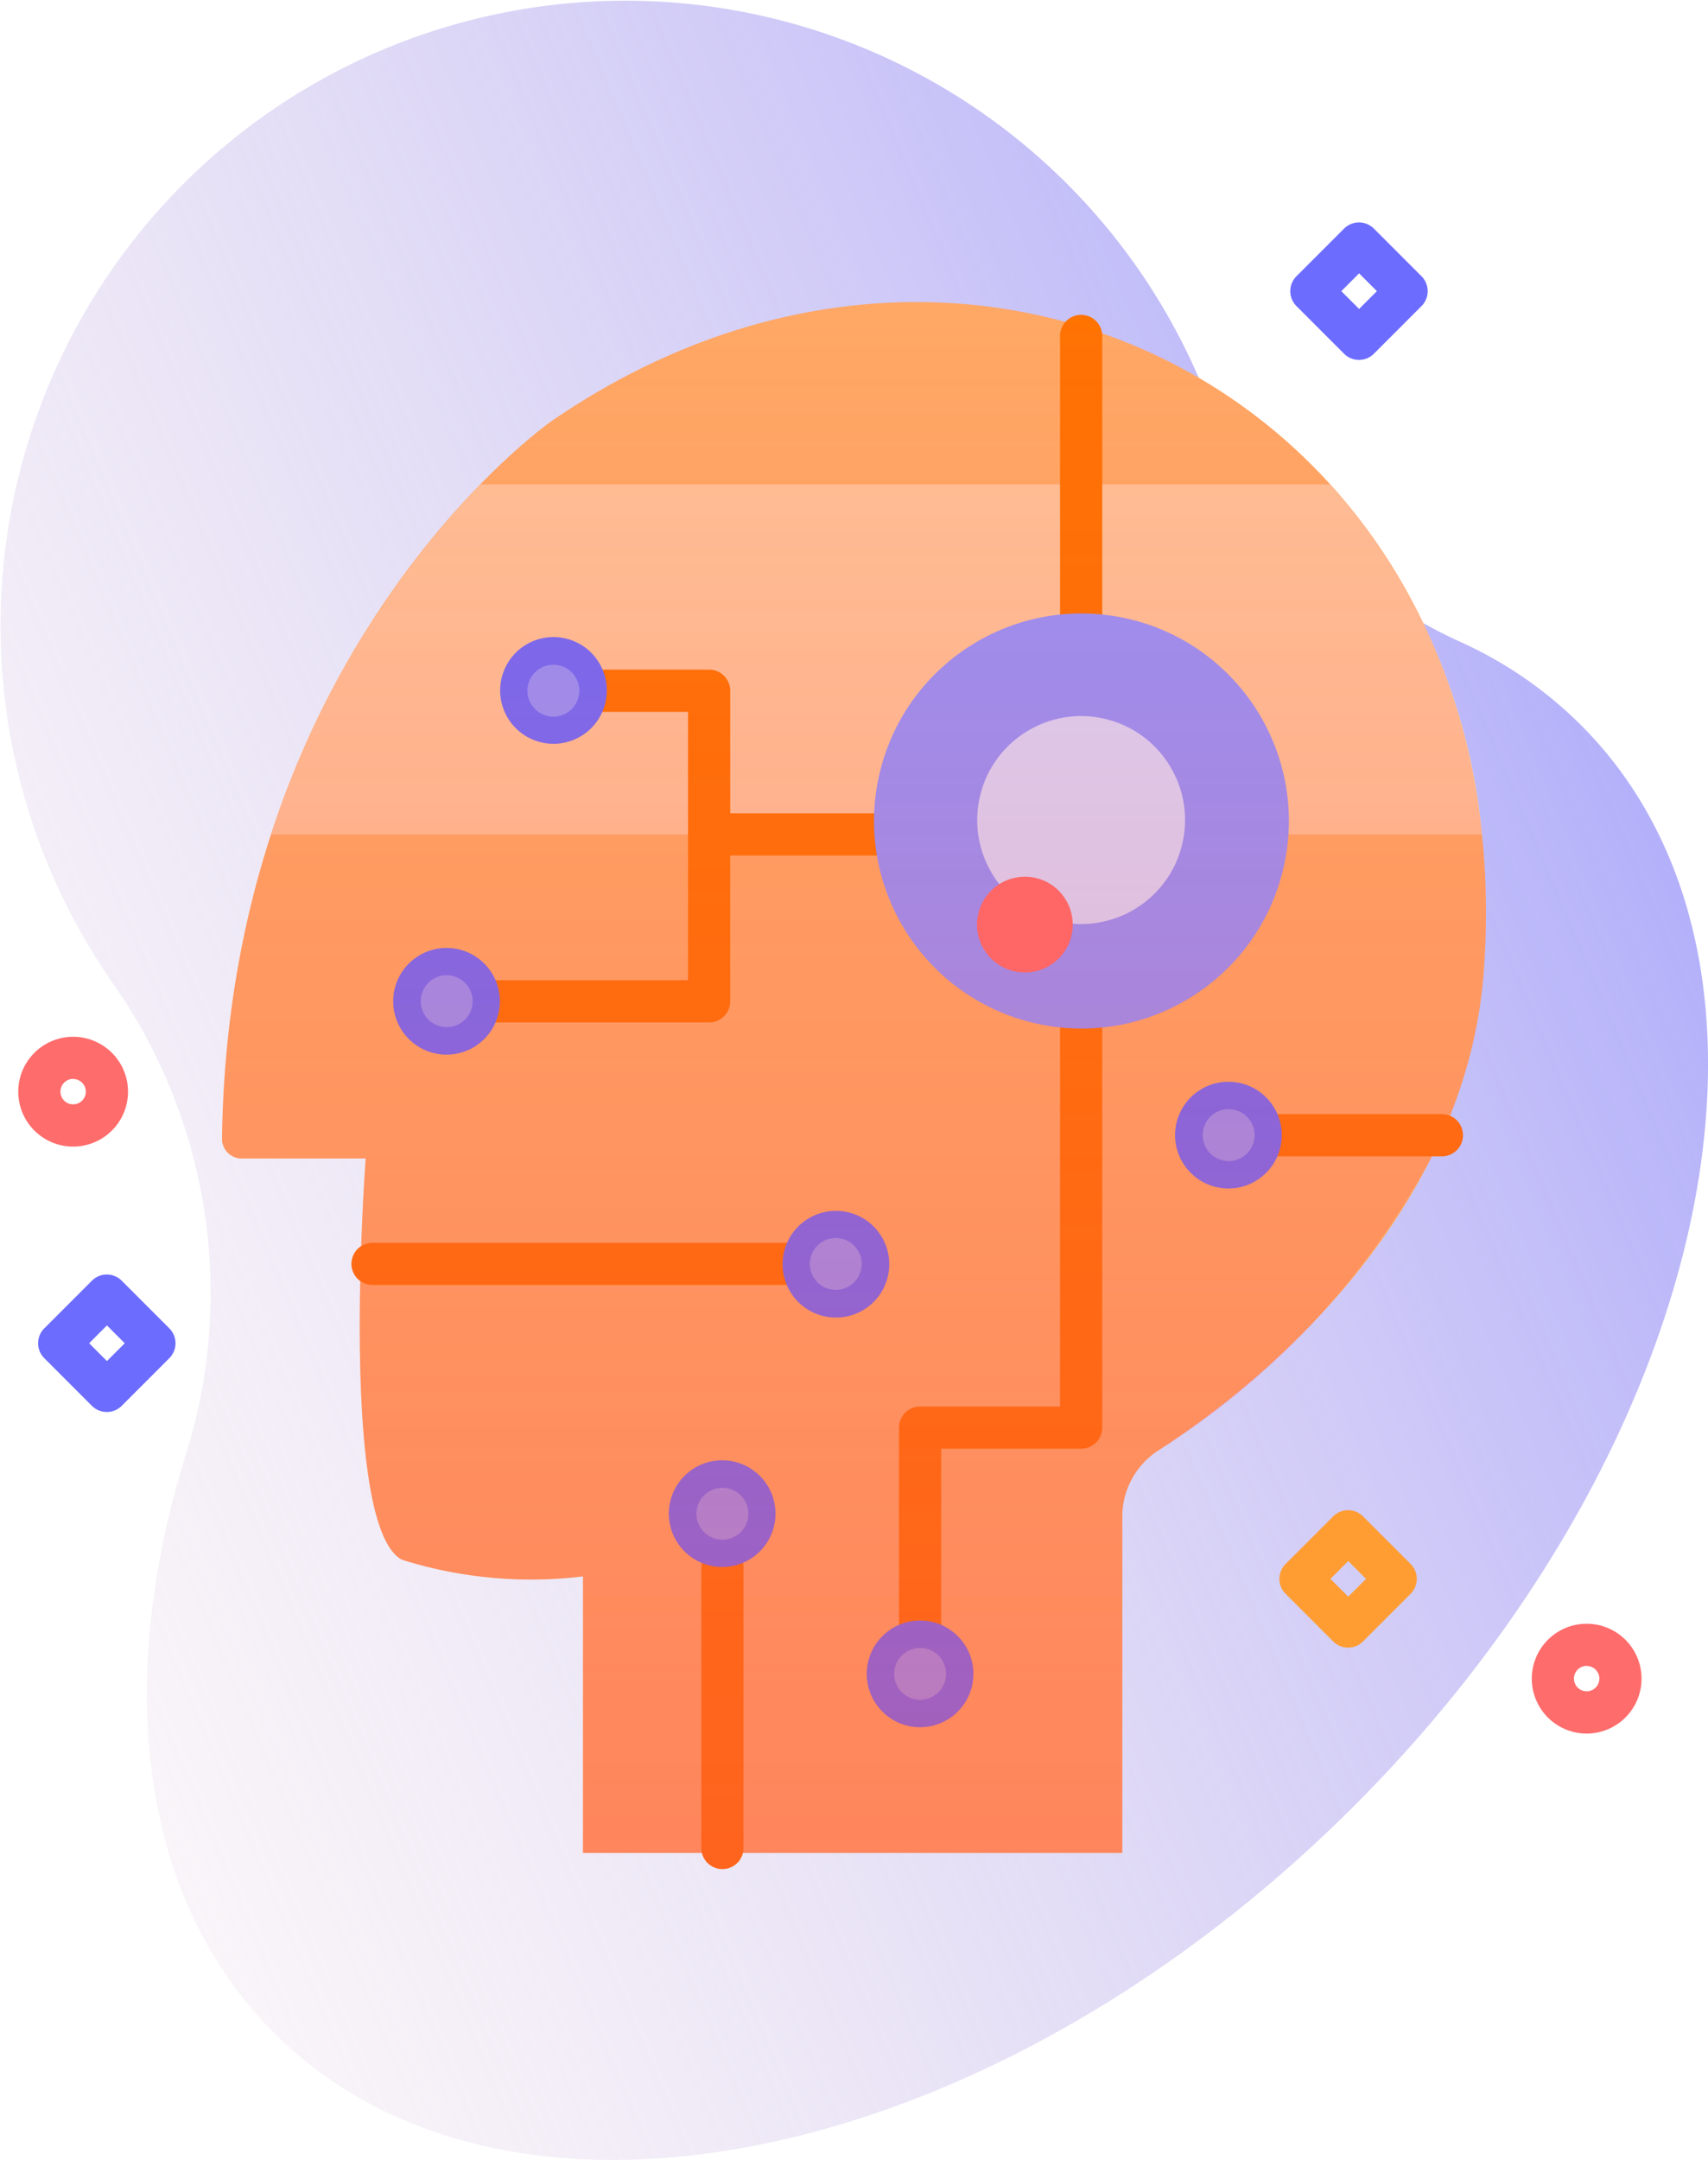
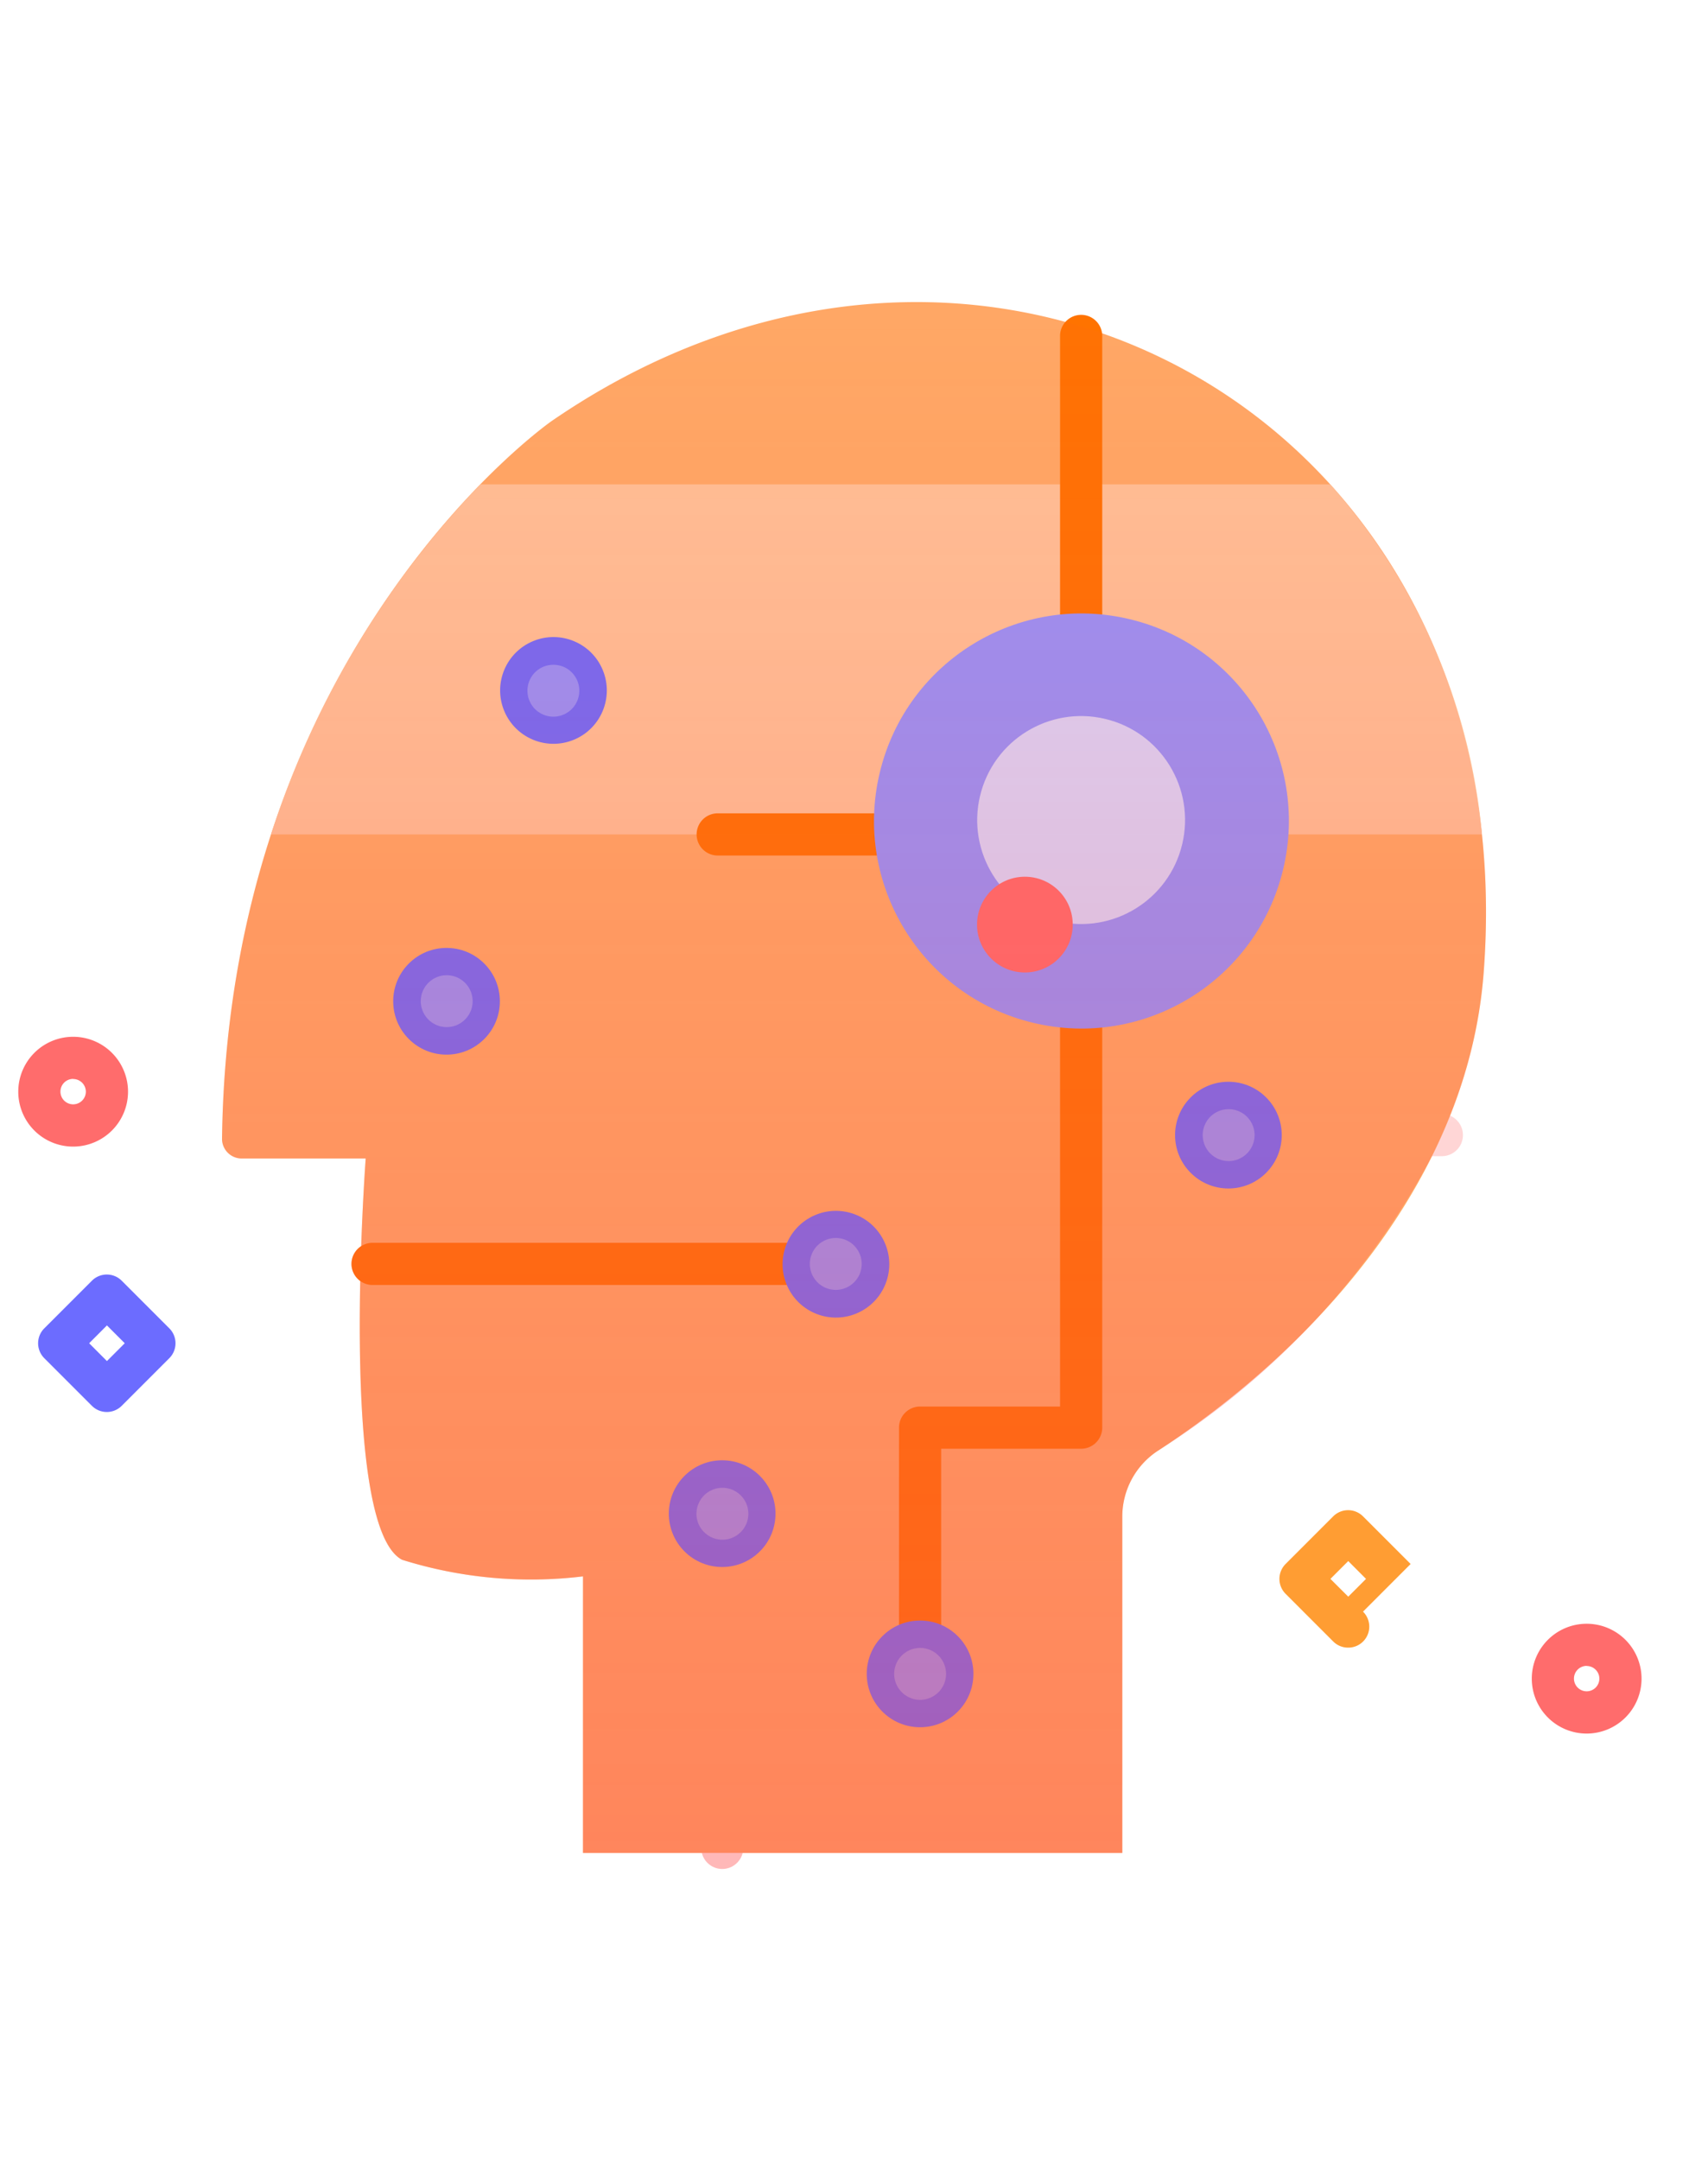
<svg xmlns="http://www.w3.org/2000/svg" width="45.44" height="57.434" viewBox="0 0 45.44 57.434">
  <defs>
    <linearGradient id="linear-gradient" x1="1.094" y1="0.123" x2="-0.333" y2="0.88" gradientUnits="objectBoundingBox">
      <stop offset="0.007" stop-color="#9494ff" />
      <stop offset="0.992" stop-color="#ffe8dc" stop-opacity="0" />
    </linearGradient>
    <linearGradient id="linear-gradient-2" x1="0.5" y1="1" x2="0.5" gradientUnits="objectBoundingBox">
      <stop offset="0" stop-color="#ff4d4d" stop-opacity="0.4" />
      <stop offset="1" stop-color="#ff4d4d" stop-opacity="0" />
    </linearGradient>
  </defs>
  <g id="Group_67486" data-name="Group 67486" transform="translate(-53.458)">
    <g id="Group_67485" data-name="Group 67485" transform="translate(53.458 0)">
      <g id="Group_67484" data-name="Group 67484" transform="translate(0 0)">
-         <path id="Path_3077" data-name="Path 3077" d="M95.519,19.282A10.863,10.863,0,0,0,92.3,17.064a13.958,13.958,0,0,1-7-7.13A16.62,16.62,0,1,0,56.484,26.18a14.335,14.335,0,0,1,1.909,12.529c-1.881,6.041-1.225,11.767,2.353,15.345,6.269,6.269,19.136,3.568,28.738-6.034S101.788,25.551,95.519,19.282Z" transform="translate(-53.458 0)" fill="url(#linear-gradient)" />
        <g id="Group_67483" data-name="Group 67483" transform="translate(0.486 5.915)">
          <g id="Group_67477" data-name="Group 67477" transform="translate(5.421 2.116)">
            <path id="Path_3078" data-name="Path 3078" d="M130.065,112.833v-8.948a2.093,2.093,0,0,1,.951-1.75c4.351-2.845,8.244-7.338,8.66-12.674,1.148-14.728-13.169-22.7-24.8-14.7,0,0-8.589,5.987-8.762,19.073a.523.523,0,0,0,.522.531h3.3s-.735,9.776.967,10.67a11.468,11.468,0,0,0,4.814.442v7.353h14.343Z" transform="translate(-106.114 -71.591)" fill="#ffab66" />
            <path id="Path_3079" data-name="Path 3079" d="M149.947,124.118H117.73a24,24,0,0,1,5.571-9.308h22.61A16.222,16.222,0,0,1,149.947,124.118Z" transform="translate(-116.427 -109.962)" fill="#ffc599" />
            <g id="Group_67464" data-name="Group 67464" transform="translate(12.626 13.596)">
              <path id="Path_3080" data-name="Path 3080" d="M224.051,193.912h-4.824a.561.561,0,1,1,0-1.122h4.824a.561.561,0,1,1,0,1.122Z" transform="translate(-218.666 -192.79)" fill="#ff7300" />
            </g>
            <g id="Group_67465" data-name="Group 67465" transform="translate(5.917 9.775)">
-               <path id="Path_3081" data-name="Path 3081" d="M165.9,168.11h-6.485a.561.561,0,1,1,0-1.122h5.924V159.85h-3.232a.561.561,0,1,1,0-1.122H165.9a.561.561,0,0,1,.561.561v8.26A.561.561,0,0,1,165.9,168.11Z" transform="translate(-158.858 -158.728)" fill="#ff7300" />
-             </g>
+               </g>
            <circle id="Ellipse_3173" data-name="Ellipse 3173" cx="1.419" cy="1.419" r="1.419" transform="translate(6.966 9.555) rotate(-22.333)" fill="#6c6cff" />
            <circle id="Ellipse_3174" data-name="Ellipse 3174" cx="1.419" cy="1.419" r="1.419" transform="translate(3.966 18.594) rotate(-45)" fill="#6c6cff" />
            <path id="Path_3082" data-name="Path 3082" d="M154.629,231.9a.69.69,0,1,1-.69-.69A.69.69,0,0,1,154.629,231.9Z" transform="translate(-147.962 -213.309)" fill="#9494ff" />
            <g id="Group_67468" data-name="Group 67468" transform="translate(3.447 23.84)">
              <g id="Group_67466" data-name="Group 67466" transform="translate(0 1.176)">
                <path id="Path_3083" data-name="Path 3083" d="M148.55,295.727H137.4a.561.561,0,1,1,0-1.122H148.55a.561.561,0,1,1,0,1.122Z" transform="translate(-136.842 -294.605)" fill="#ff7300" />
              </g>
              <g id="Group_67467" data-name="Group 67467" transform="translate(11.14 0)">
                <circle id="Ellipse_3175" data-name="Ellipse 3175" cx="1.419" cy="1.419" r="1.419" transform="translate(0 2.736) rotate(-74.574)" fill="#6c6cff" />
                <path id="Path_3084" data-name="Path 3084" d="M246.9,294.148a.69.69,0,1,1-.69-.69A.69.69,0,0,1,246.9,294.148Z" transform="translate(-244.469 -292.41)" fill="#9494ff" />
              </g>
            </g>
            <path id="Path_3085" data-name="Path 3085" d="M179.929,158.272a.69.69,0,1,1-.69-.69A.689.689,0,0,1,179.929,158.272Z" transform="translate(-170.424 -147.936)" fill="#9494ff" />
            <g id="Group_67469" data-name="Group 67469" transform="translate(22.295 0.341)">
              <path id="Path_3086" data-name="Path 3086" d="M305.425,83.126a.561.561,0,0,1-.561-.561v-7.37a.561.561,0,1,1,1.122,0v7.37A.561.561,0,0,1,305.425,83.126Z" transform="translate(-304.864 -74.634)" fill="#ff7300" />
            </g>
            <g id="Group_67470" data-name="Group 67470" transform="translate(18.01 18.748)">
              <path id="Path_3087" data-name="Path 3087" d="M267.228,256.3a.561.561,0,0,1-.561-.561v-5.83a.561.561,0,0,1,.561-.561h3.724V239.287a.561.561,0,1,1,1.122,0v10.622a.561.561,0,0,1-.561.561h-3.724v5.269A.561.561,0,0,1,267.228,256.3Z" transform="translate(-266.667 -238.726)" fill="#ff7300" />
            </g>
            <g id="Group_67471" data-name="Group 67471" transform="translate(17.152 35.06)">
              <circle id="Ellipse_3176" data-name="Ellipse 3176" cx="1.419" cy="1.419" r="1.419" fill="#6c6cff" />
              <path id="Path_3088" data-name="Path 3088" d="M266.9,391.334a.69.69,0,1,1-.69-.69A.69.69,0,0,1,266.9,391.334Z" transform="translate(-264.79 -389.915)" fill="#9494ff" />
            </g>
            <g id="Group_67472" data-name="Group 67472" transform="translate(12.752 33.078)">
-               <path id="Path_3089" data-name="Path 3089" d="M220.352,375.058a.561.561,0,0,1-.561-.561v-7.469a.561.561,0,0,1,1.122,0V374.5A.561.561,0,0,1,220.352,375.058Z" transform="translate(-219.791 -366.467)" fill="#ff7300" />
-             </g>
+               </g>
            <g id="Group_67473" data-name="Group 67473" transform="translate(11.299 30.212)">
              <circle id="Ellipse_3177" data-name="Ellipse 3177" cx="1.419" cy="1.419" r="1.419" transform="translate(0 2.006) rotate(-45)" fill="#6c6cff" />
              <path id="Path_3090" data-name="Path 3090" d="M220.023,353.36a.69.69,0,1,1-.69-.69A.689.689,0,0,1,220.023,353.36Z" transform="translate(-217.32 -351.351)" fill="#9494ff" />
            </g>
-             <path id="Path_3091" data-name="Path 3091" d="M351.544,265.2h-4.983a.561.561,0,1,1,0-1.122h4.983a.561.561,0,1,1,0,1.122Z" transform="translate(-319.091 -242.483)" fill="#ff7300" />
            <g id="Group_67475" data-name="Group 67475" transform="translate(24.767 20.147)">
              <g id="Group_67474" data-name="Group 67474" transform="translate(0 0)">
                <circle id="Ellipse_3178" data-name="Ellipse 3178" cx="1.419" cy="1.419" r="1.419" transform="translate(0 2.006) rotate(-45)" fill="#6c6cff" />
                <path id="Path_3092" data-name="Path 3092" d="M340.085,263.618a.69.69,0,1,1-.69-.69A.69.69,0,0,1,340.085,263.618Z" transform="translate(-337.382 -261.612)" fill="#9494ff" />
              </g>
            </g>
            <g id="Group_67476" data-name="Group 67476" transform="translate(16.204 7.139)">
              <circle id="Ellipse_3179" data-name="Ellipse 3179" cx="5.518" cy="5.518" r="5.518" transform="translate(0 10.728) rotate(-76.408)" fill="#9494ff" />
              <circle id="Ellipse_3180" data-name="Ellipse 3180" cx="2.764" cy="2.764" r="2.764" transform="matrix(0.232, -0.973, 0.973, 0.232, 3.321, 8.684)" fill="#d9d9ff" />
              <circle id="Ellipse_3181" data-name="Ellipse 3181" cx="1.273" cy="1.273" r="1.273" transform="translate(3.355 9.416) rotate(-45)" fill="#ff6c6c" />
            </g>
          </g>
          <g id="Group_67478" data-name="Group 67478" transform="translate(0 21.655)">
            <path id="Path_3093" data-name="Path 3093" d="M59.249,248.688a1.46,1.46,0,1,1,1.46-1.46A1.461,1.461,0,0,1,59.249,248.688Zm0-1.8a.338.338,0,1,0,.338.338A.338.338,0,0,0,59.249,246.891Z" transform="translate(-57.789 -245.769)" fill="#ff6c6c" />
          </g>
          <g id="Group_67479" data-name="Group 67479" transform="translate(40.266 37.263)">
            <path id="Path_3094" data-name="Path 3094" d="M418.208,387.833a1.46,1.46,0,1,1,1.46-1.46A1.461,1.461,0,0,1,418.208,387.833Zm0-1.8a.338.338,0,1,0,.338.338A.338.338,0,0,0,418.208,386.036Z" transform="translate(-416.748 -384.914)" fill="#ff6c6c" />
          </g>
          <g id="Group_67480" data-name="Group 67480" transform="translate(33.841)">
-             <path id="Path_3095" data-name="Path 3095" d="M361.3,56.381a.559.559,0,0,1-.4-.164l-1.267-1.267a.561.561,0,0,1,0-.793L360.9,52.89a.561.561,0,0,1,.793,0l1.267,1.267a.561.561,0,0,1,0,.793l-1.267,1.267A.56.56,0,0,1,361.3,56.381Zm-.474-1.828.474.473.473-.473-.473-.474Z" transform="translate(-359.469 -52.726)" fill="#6c6cff" />
-           </g>
+             </g>
          <g id="Group_67481" data-name="Group 67481" transform="translate(0.531 27.976)">
            <path id="Path_3096" data-name="Path 3096" d="M64.349,305.773a.56.56,0,0,1-.4-.164l-1.267-1.267a.561.561,0,0,1,0-.793l1.267-1.267a.561.561,0,0,1,.793,0l1.267,1.267a.561.561,0,0,1,0,.793l-1.267,1.267A.56.56,0,0,1,64.349,305.773Zm-.473-1.828.473.474.474-.474-.474-.474Z" transform="translate(-62.521 -302.118)" fill="#6c6cff" />
          </g>
          <g id="Group_67482" data-name="Group 67482" transform="translate(33.555 34.242)">
-             <path id="Path_3097" data-name="Path 3097" d="M358.747,361.638a.559.559,0,0,1-.4-.164l-1.267-1.267a.561.561,0,0,1,0-.793l1.267-1.267a.561.561,0,0,1,.793,0l1.267,1.267a.561.561,0,0,1,0,.793l-1.267,1.267A.559.559,0,0,1,358.747,361.638Zm-.474-1.828.474.473.473-.473-.473-.474Z" transform="translate(-356.919 -357.983)" fill="#ff9d33" />
+             <path id="Path_3097" data-name="Path 3097" d="M358.747,361.638a.559.559,0,0,1-.4-.164l-1.267-1.267a.561.561,0,0,1,0-.793l1.267-1.267a.561.561,0,0,1,.793,0l1.267,1.267l-1.267,1.267A.559.559,0,0,1,358.747,361.638Zm-.474-1.828.474.473.473-.473-.473-.474Z" transform="translate(-356.919 -357.983)" fill="#ff9d33" />
          </g>
        </g>
      </g>
      <path id="Path_3098" data-name="Path 3098" d="M114.876,74.763s-8.589,5.987-8.762,19.073a.523.523,0,0,0,.522.531h3.3s-.073.971-.12,2.329a.558.558,0,0,0-.026.927c-.06,2.932.062,6.862,1.113,7.414a11.468,11.468,0,0,0,4.814.442v7.353h3.162a.559.559,0,0,0,1.086,0h10.1v-8.948a2.093,2.093,0,0,1,.951-1.75,20.772,20.772,0,0,0,7.286-7.829h.265a.561.561,0,0,0,.217-1.078,12.848,12.848,0,0,0,.892-3.766c1.148-14.728-13.169-22.7-24.8-14.7Z" transform="translate(-100.207 -63.561)" fill="url(#linear-gradient-2)" />
    </g>
  </g>
</svg>